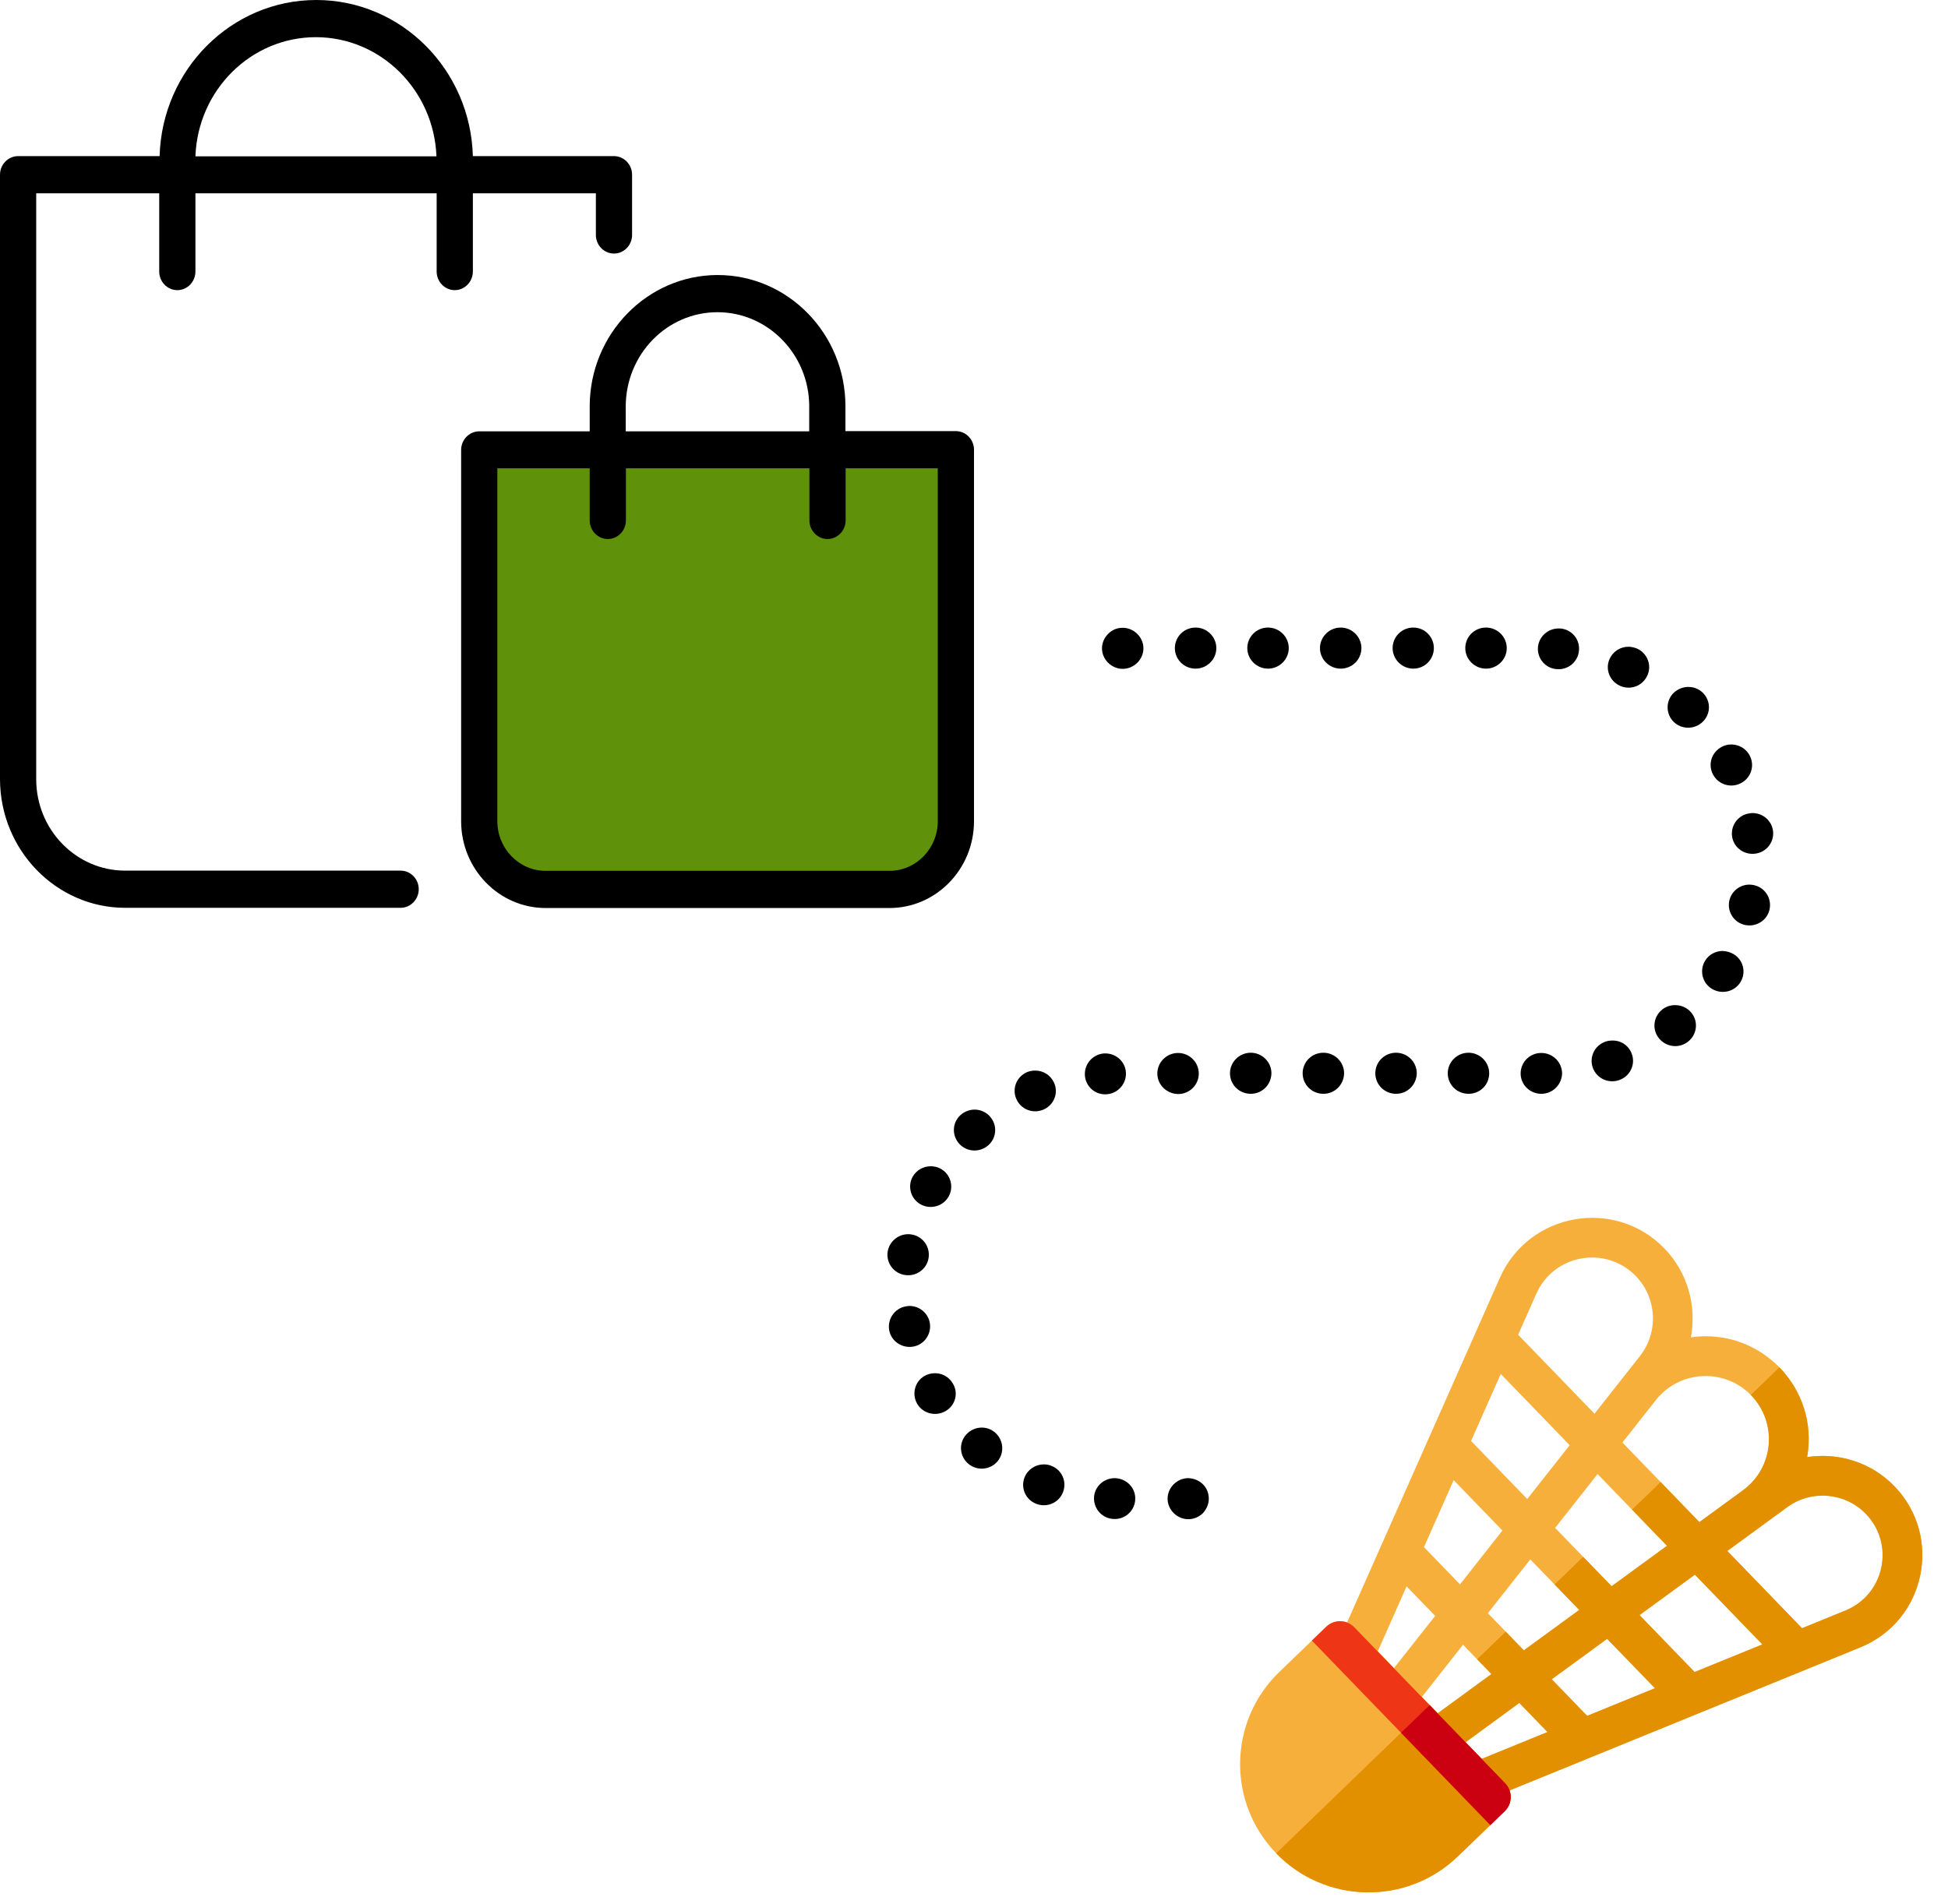
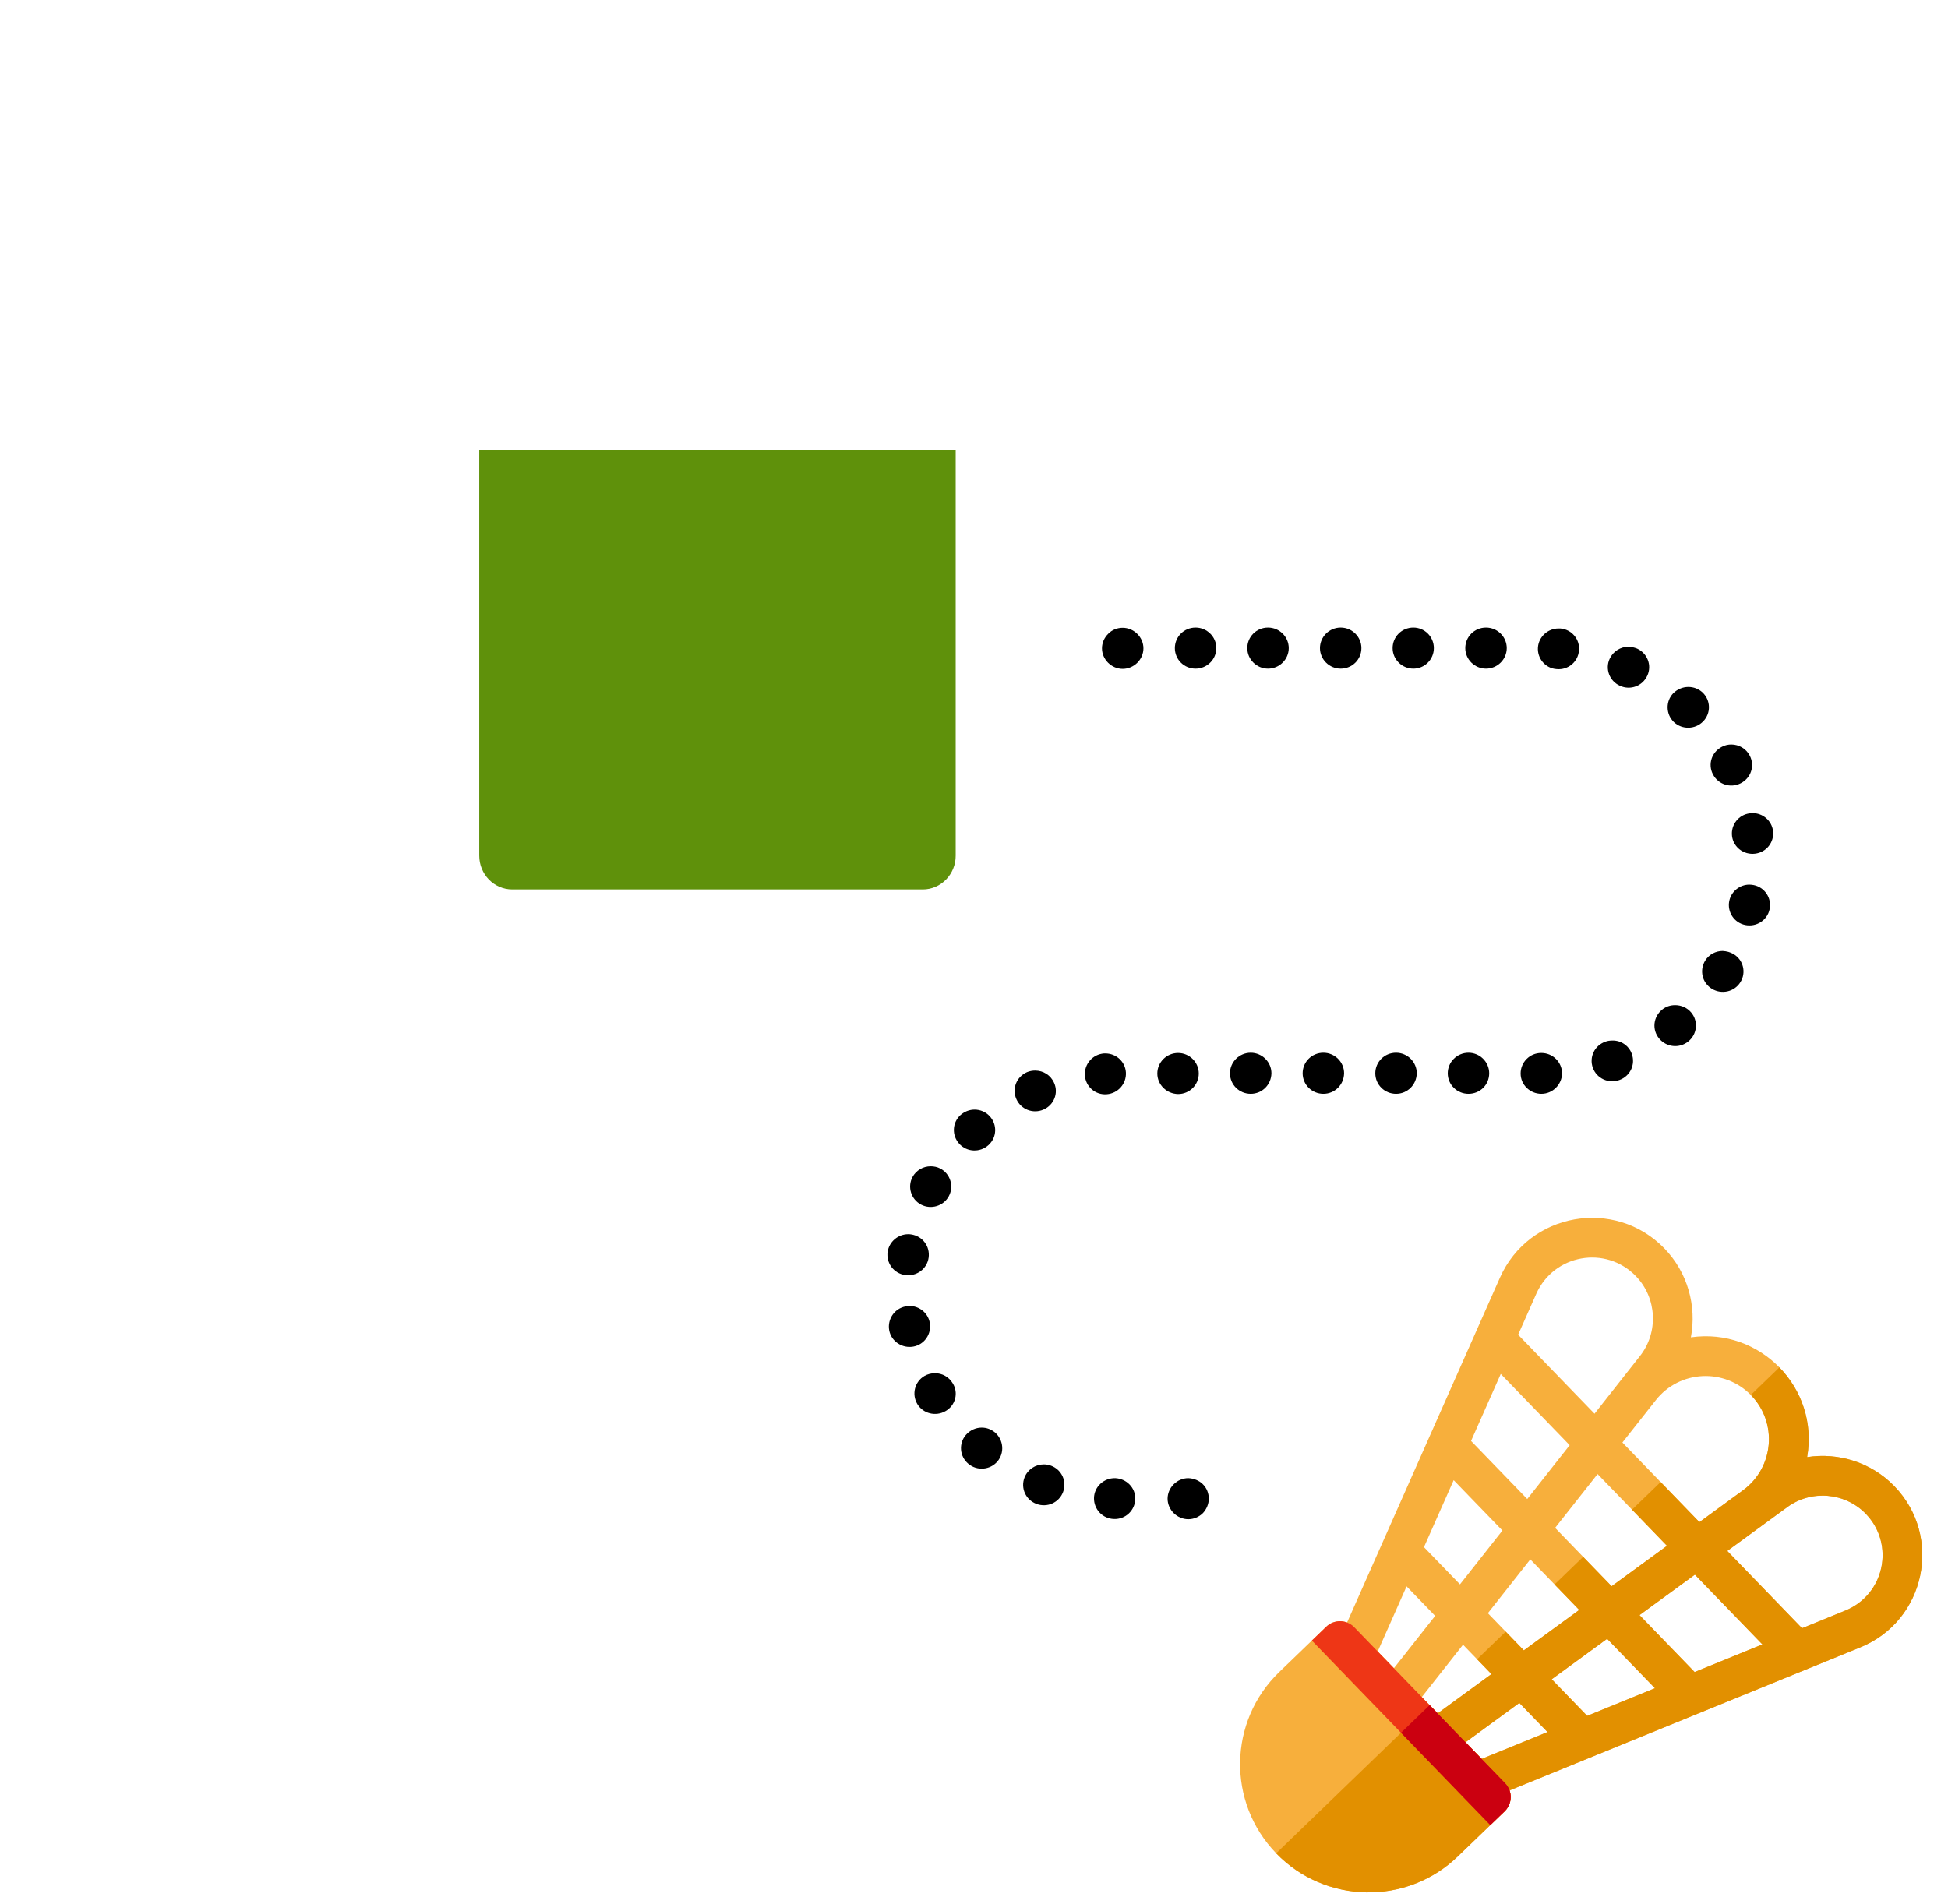
<svg xmlns="http://www.w3.org/2000/svg" width="90" height="88" viewBox="0 0 90 88" fill="none">
  <path d="M51.87 29.01C52.123 29.01 52.365 29.115 52.544 29.292C52.723 29.469 52.828 29.709 52.828 29.959C52.828 30.21 52.723 30.45 52.544 30.627C52.365 30.804 52.123 30.908 51.87 30.908C51.618 30.908 51.376 30.804 51.197 30.627C51.018 30.45 50.913 30.21 50.913 29.959C50.913 29.709 51.018 29.469 51.197 29.292C51.376 29.104 51.618 29.01 51.87 29.01Z" fill="black" />
  <path d="M78.001 31.743C78.243 31.743 78.475 31.826 78.664 32.003C79.043 32.368 79.053 32.963 78.685 33.338C78.317 33.714 77.717 33.724 77.338 33.37C76.959 33.005 76.949 32.41 77.306 32.035C77.496 31.847 77.749 31.743 78.001 31.743Z" fill="black" />
  <path d="M79.559 34.506C79.695 34.433 79.843 34.402 79.99 34.402C80.337 34.402 80.674 34.59 80.843 34.923C81.085 35.393 80.895 35.956 80.421 36.196C79.948 36.435 79.38 36.248 79.138 35.779C78.896 35.309 79.085 34.746 79.559 34.506Z" fill="black" />
  <path d="M80.095 44.09C80.548 44.361 80.685 44.945 80.411 45.383C80.137 45.832 79.548 45.967 79.096 45.696C78.643 45.425 78.506 44.841 78.78 44.393C78.959 44.1 79.274 43.944 79.59 43.944C79.769 43.955 79.937 43.996 80.095 44.09Z" fill="black" />
  <path d="M79.895 41.629C79.99 41.18 80.39 40.878 80.822 40.878C80.885 40.878 80.958 40.888 81.021 40.899C81.537 41.003 81.863 41.504 81.758 42.015C81.653 42.526 81.148 42.849 80.632 42.745C80.116 42.641 79.79 42.14 79.895 41.629Z" fill="black" />
  <path d="M78.138 46.791C78.475 47.198 78.412 47.792 78.001 48.126C77.591 48.46 76.991 48.397 76.654 47.99C76.317 47.584 76.38 46.989 76.791 46.656C76.97 46.51 77.18 46.447 77.391 46.447C77.675 46.447 77.948 46.562 78.138 46.791Z" fill="black" />
  <path d="M41.01 57.845C41.083 57.376 41.494 57.032 41.957 57.032C41.999 57.032 42.051 57.032 42.094 57.042C42.62 57.115 42.978 57.595 42.904 58.117C42.83 58.638 42.346 58.993 41.82 58.92C41.294 58.847 40.936 58.367 41.01 57.845Z" fill="black" />
  <path d="M43.683 65.208C43.23 65.469 42.641 65.323 42.378 64.874C42.115 64.426 42.262 63.842 42.715 63.581C42.862 63.498 43.03 63.456 43.199 63.456C43.525 63.456 43.84 63.623 44.019 63.925C44.293 64.363 44.146 64.947 43.683 65.208Z" fill="black" />
  <path d="M45.03 51.275C45.282 51.275 45.545 51.38 45.724 51.578C46.082 51.964 46.061 52.558 45.672 52.913C45.282 53.267 44.682 53.246 44.325 52.861C43.967 52.475 43.988 51.88 44.377 51.526C44.567 51.359 44.798 51.275 45.03 51.275Z" fill="black" />
  <path d="M48.208 51.275C47.724 51.484 47.166 51.265 46.956 50.785C46.745 50.306 46.966 49.753 47.45 49.544C47.577 49.492 47.703 49.471 47.829 49.471C48.197 49.471 48.545 49.68 48.703 50.045C48.913 50.514 48.692 51.067 48.208 51.275Z" fill="black" />
  <path d="M46.082 67.534C45.745 67.93 45.135 67.982 44.735 67.638C44.335 67.304 44.282 66.699 44.63 66.303C44.819 66.084 45.093 65.969 45.356 65.969C45.577 65.969 45.787 66.042 45.977 66.199C46.366 66.543 46.419 67.137 46.082 67.534Z" fill="black" />
  <path d="M41.841 60.369C41.904 60.359 41.967 60.348 42.02 60.348C42.462 60.348 42.872 60.661 42.956 61.12C43.051 61.631 42.715 62.132 42.199 62.225C41.683 62.319 41.178 61.986 41.083 61.475C40.989 60.964 41.325 60.463 41.841 60.369Z" fill="black" />
  <path d="M42.999 53.893C43.146 53.893 43.304 53.924 43.441 53.997C43.904 54.237 44.083 54.811 43.84 55.27C43.599 55.728 43.02 55.906 42.557 55.666C42.094 55.426 41.915 54.852 42.157 54.394C42.325 54.081 42.651 53.893 42.999 53.893Z" fill="black" />
  <path d="M81.916 38.396C81.979 38.917 81.611 39.387 81.085 39.449C80.558 39.512 80.085 39.147 80.022 38.636C79.959 38.114 80.327 37.645 80.843 37.583C80.885 37.572 80.927 37.572 80.969 37.572C81.442 37.572 81.853 37.916 81.916 38.396Z" fill="black" />
  <path d="M57.785 50.545C57.258 50.545 56.827 50.128 56.827 49.596C56.827 49.075 57.258 48.647 57.785 48.647C58.311 48.647 58.742 49.075 58.742 49.596C58.732 50.128 58.311 50.545 57.785 50.545Z" fill="black" />
  <path d="M67.698 29.949C67.698 29.427 68.119 29 68.656 29C69.182 29 69.614 29.427 69.614 29.949C69.614 30.47 69.182 30.898 68.656 30.898C68.13 30.898 67.698 30.47 67.698 29.949Z" fill="black" />
  <path d="M57.627 29.949C57.627 29.427 58.048 29 58.584 29C59.111 29 59.542 29.427 59.542 29.949C59.542 30.47 59.111 30.898 58.584 30.898C58.058 30.898 57.627 30.47 57.627 29.949Z" fill="black" />
  <path d="M67.846 50.545C67.319 50.545 66.888 50.128 66.888 49.596C66.888 49.075 67.319 48.647 67.846 48.647C68.372 48.647 68.803 49.075 68.803 49.596C68.803 50.128 68.382 50.545 67.846 50.545Z" fill="black" />
  <path d="M61.142 50.545C60.616 50.545 60.184 50.128 60.184 49.596C60.184 49.075 60.605 48.647 61.142 48.647C61.668 48.647 62.099 49.075 62.099 49.596C62.089 50.128 61.668 50.545 61.142 50.545Z" fill="black" />
  <path d="M54.28 29.949C54.28 29.427 54.701 29 55.238 29C55.764 29 56.196 29.427 56.196 29.949C56.196 30.47 55.764 30.898 55.238 30.898C54.701 30.898 54.28 30.47 54.28 29.949Z" fill="black" />
  <path d="M60.984 29.949C60.984 29.427 61.415 29 61.942 29C62.468 29 62.899 29.427 62.899 29.949C62.899 30.47 62.478 30.898 61.942 30.898C61.415 30.898 60.984 30.47 60.984 29.949Z" fill="black" />
  <path d="M64.341 29.949C64.341 29.427 64.762 29 65.299 29C65.825 29 66.246 29.427 66.246 29.949C66.246 30.47 65.825 30.898 65.299 30.898C64.772 30.898 64.341 30.47 64.341 29.949Z" fill="black" />
  <path d="M64.499 50.545C63.973 50.545 63.541 50.128 63.541 49.596C63.541 49.075 63.962 48.647 64.499 48.647C65.025 48.647 65.457 49.075 65.457 49.596C65.446 50.128 65.025 50.545 64.499 50.545Z" fill="black" />
  <path d="M53.47 49.607C53.47 49.085 53.901 48.658 54.428 48.658C54.954 48.658 55.385 49.085 55.385 49.607C55.385 50.128 54.964 50.556 54.428 50.556C53.901 50.545 53.47 50.128 53.47 49.607Z" fill="black" />
  <path d="M52.449 69.275C52.438 69.797 51.996 70.214 51.47 70.193C50.944 70.182 50.534 69.744 50.544 69.223C50.555 68.702 50.997 68.295 51.523 68.305C52.049 68.326 52.47 68.754 52.449 69.275Z" fill="black" />
  <path d="M50.123 49.69C50.092 49.169 50.481 48.72 51.007 48.679C51.028 48.679 51.049 48.679 51.07 48.679C51.565 48.679 51.986 49.054 52.018 49.555C52.049 50.076 51.66 50.525 51.134 50.566C50.607 50.608 50.155 50.212 50.123 49.69Z" fill="black" />
  <path d="M49.113 68.952C48.924 69.442 48.376 69.682 47.882 69.494C47.387 69.306 47.145 68.764 47.334 68.274C47.482 67.899 47.84 67.669 48.229 67.669C48.345 67.669 48.461 67.69 48.566 67.732C49.06 67.919 49.302 68.462 49.113 68.952Z" fill="black" />
  <path d="M75.391 48.7C75.57 49.19 75.317 49.732 74.812 49.909C74.318 50.087 73.77 49.836 73.592 49.346C73.413 48.856 73.665 48.314 74.17 48.136C74.276 48.095 74.391 48.084 74.497 48.084C74.886 48.074 75.254 48.314 75.391 48.7Z" fill="black" />
  <path d="M71.213 50.545C70.687 50.545 70.255 50.128 70.255 49.607C70.255 49.085 70.676 48.658 71.203 48.658C71.203 48.658 71.203 48.658 71.213 48.658C71.739 48.658 72.16 49.075 72.171 49.596C72.16 50.118 71.739 50.545 71.213 50.545Z" fill="black" />
  <path d="M75.233 29.886C75.37 29.886 75.496 29.918 75.633 29.97C76.117 30.189 76.328 30.752 76.107 31.221C75.886 31.701 75.328 31.909 74.844 31.69C74.36 31.471 74.149 30.908 74.37 30.439C74.528 30.095 74.876 29.886 75.233 29.886Z" fill="black" />
  <path d="M71.055 29.907C71.097 29.417 71.518 29.042 72.002 29.042C72.034 29.042 72.055 29.042 72.087 29.042C72.613 29.083 73.002 29.542 72.95 30.064C72.907 30.585 72.445 30.971 71.918 30.919C71.403 30.887 71.013 30.429 71.055 29.907Z" fill="black" />
  <path d="M55.575 68.587C55.754 68.764 55.848 69.004 55.848 69.254C55.848 69.504 55.743 69.744 55.575 69.922C55.396 70.099 55.154 70.203 54.901 70.203C54.649 70.203 54.407 70.099 54.228 69.922C54.049 69.744 53.944 69.504 53.944 69.254C53.944 69.004 54.049 68.764 54.228 68.587C54.407 68.409 54.649 68.305 54.901 68.305C55.154 68.316 55.396 68.409 55.575 68.587Z" fill="black" />
  <g clip-path="url(#clip0)">
    <path d="M87.521 68.675C86.453 67.572 84.934 67.109 83.492 67.333C84.054 64.15 81.334 61.337 78.121 61.798C78.394 60.353 77.978 58.808 76.901 57.694C74.608 55.325 70.637 56.026 69.299 59.042L62.112 75.257C62.308 75.324 61.781 74.82 69.317 82.613C69.384 82.682 69.432 82.763 69.46 82.852L85.951 76.124C88.961 74.897 89.782 71.013 87.521 68.675ZM80.907 64.479C82.136 65.751 81.962 67.817 80.53 68.865L78.514 70.337L74.957 66.659C76.345 64.897 75.87 65.499 76.507 64.693C77.607 63.307 79.678 63.209 80.907 64.479ZM71.849 70.603L73.81 68.116L77.017 71.432L74.459 73.301L71.849 70.603ZM72.962 74.395L70.403 76.264L68.742 74.546L70.702 72.059L72.962 74.395ZM70.978 59.787C71.79 57.958 74.19 57.533 75.581 58.972C76.553 59.977 76.634 61.564 75.768 62.662C74.339 64.476 75.877 62.525 73.669 65.328L70.14 61.678L70.978 59.787ZM69.337 63.49L72.521 66.783L70.561 69.27L67.965 66.586L69.337 63.49ZM67.162 68.398L69.414 70.726L67.453 73.214L65.789 71.493L67.162 68.398ZM63.652 76.315L64.986 73.306L66.306 74.67L64.4 77.088L63.652 76.315ZM65.689 78.421L67.594 76.003L68.906 77.359L66.42 79.177L65.689 78.421ZM68.453 81.279L67.709 80.51L70.195 78.692L71.496 80.038L68.453 81.279ZM73.329 79.29L71.692 77.598L74.251 75.729L76.46 78.012L73.329 79.29ZM78.293 77.265L75.748 74.634L78.306 72.765L81.424 75.989L78.293 77.265ZM85.258 74.423L83.256 75.24L79.803 71.669L82.578 69.642C83.687 68.831 85.245 68.965 86.201 69.952C87.559 71.356 87.074 73.682 85.258 74.423Z" fill="#F7AF3C" />
    <path d="M87.521 68.675C86.453 67.572 84.934 67.109 83.492 67.333C83.774 65.735 83.229 64.23 82.21 63.186L80.89 64.461C80.896 64.467 80.901 64.472 80.907 64.478C82.136 65.75 81.962 67.816 80.53 68.864L78.514 70.337L76.723 68.485L75.402 69.761L77.017 71.431L74.459 73.3L73.144 71.942L71.823 73.218L72.962 74.395L70.403 76.264L69.566 75.398L68.245 76.674L68.906 77.358L66.42 79.175L66.05 78.793L65.832 79.005C66.742 79.947 67.884 81.129 69.317 82.612C69.384 82.681 69.432 82.762 69.46 82.851L69.745 82.735L85.952 76.123C88.961 74.897 89.783 71.013 87.521 68.675ZM68.453 81.279L67.709 80.51L70.195 78.692L71.496 80.038L68.453 81.279ZM73.329 79.29L71.692 77.598L74.251 75.729L76.46 78.012L73.329 79.29ZM78.293 77.265L75.748 74.634L78.306 72.765L81.424 75.988L78.293 77.265ZM85.258 74.423L83.256 75.24L79.803 71.669L82.578 69.642C83.687 68.831 85.245 68.965 86.201 69.952C87.559 71.356 87.074 73.681 85.258 74.423Z" fill="#E29000" />
    <path d="M69.543 82.407L62.559 75.185C62.206 74.831 61.633 74.825 61.272 75.173L60.61 75.811L59.107 77.26C56.748 79.535 56.683 83.284 58.961 85.641C61.234 87.99 64.998 88.056 67.35 85.787L68.855 84.337L69.515 83.7C69.878 83.35 69.89 82.772 69.543 82.407Z" fill="#F7AF3C" />
    <path d="M69.745 82.737C69.703 82.615 69.634 82.499 69.537 82.4L68.453 81.279L67.709 80.51L66.42 79.177L66.05 78.795L65.832 79.006L58.962 85.641C61.235 87.99 64.998 88.056 67.35 85.787L69.515 83.7C69.781 83.443 69.859 83.064 69.745 82.737Z" fill="#E29000" />
    <path d="M69.515 83.7L68.855 84.337L60.61 75.811L61.272 75.173C61.633 74.825 62.206 74.831 62.559 75.185L69.543 82.406C69.89 82.772 69.878 83.35 69.515 83.7Z" fill="#EE3616" />
    <path d="M69.515 83.7L68.855 84.337L64.729 80.07L66.05 78.795L69.543 82.407C69.89 82.772 69.878 83.35 69.515 83.7Z" fill="#CB0010" />
  </g>
  <g clip-path="url(#clip1)">
    <path d="M42.637 41.101H23.668C22.822 41.101 22.141 40.402 22.141 39.533V20.782H44.154V39.533C44.163 40.393 43.474 41.101 42.637 41.101Z" fill="#5F910B" />
-     <path d="M5.784 41.95H18.509C18.969 41.95 19.346 41.563 19.346 41.091C19.346 40.619 18.969 40.232 18.509 40.232H5.784C3.512 40.232 1.673 38.334 1.673 36.011V8.932H7.356V12.548C7.356 13.02 7.733 13.408 8.193 13.408C8.652 13.408 9.029 13.02 9.029 12.548V8.932H20.174V12.548C20.174 13.02 20.551 13.408 21.01 13.408C21.47 13.408 21.847 13.02 21.847 12.548V8.932H27.53V10.858C27.53 11.33 27.907 11.717 28.366 11.717C28.826 11.717 29.203 11.33 29.203 10.858V8.073C29.203 7.601 28.826 7.214 28.366 7.214H21.847C21.737 3.21 18.537 0 14.611 0C10.684 0 7.485 3.22 7.374 7.214H0.837C0.377 7.214 0 7.601 0 8.073V36.011C0.009 39.288 2.602 41.95 5.784 41.95ZM14.592 1.718C17.59 1.718 20.045 4.164 20.165 7.223H9.029C9.14 4.164 11.595 1.718 14.592 1.718Z" fill="black" />
-     <path d="M27.245 18.78V19.932H22.141C21.682 19.932 21.305 20.319 21.305 20.791V37.947C21.305 40.157 23.052 41.96 25.212 41.96H41.092C43.244 41.96 45 40.166 45 37.947V20.782C45 20.31 44.623 19.922 44.163 19.922H39.06V18.771C39.06 15.428 36.412 12.709 33.157 12.709C29.902 12.709 27.245 15.438 27.245 18.78ZM43.327 21.641V37.947C43.327 39.212 42.324 40.242 41.092 40.242H25.212C23.98 40.242 22.978 39.212 22.978 37.947V21.641H27.245V24.049C27.245 24.521 27.622 24.908 28.081 24.908C28.541 24.908 28.918 24.521 28.918 24.049V21.641H37.396V24.049C37.396 24.521 37.773 24.908 38.233 24.908C38.692 24.908 39.069 24.521 39.069 24.049V21.641H43.327ZM33.148 14.427C35.483 14.427 37.387 16.382 37.387 18.78V19.932H28.909V18.78C28.918 16.372 30.812 14.427 33.148 14.427Z" fill="black" />
  </g>
  <defs>
    <clipPath id="clip0">
      <rect width="31.347" height="31.347" fill="white" transform="translate(57.738 56) rotate(0.998)" />
    </clipPath>
    <clipPath id="clip1">
      <rect width="45" height="41.96" fill="white" />
    </clipPath>
  </defs>
</svg>